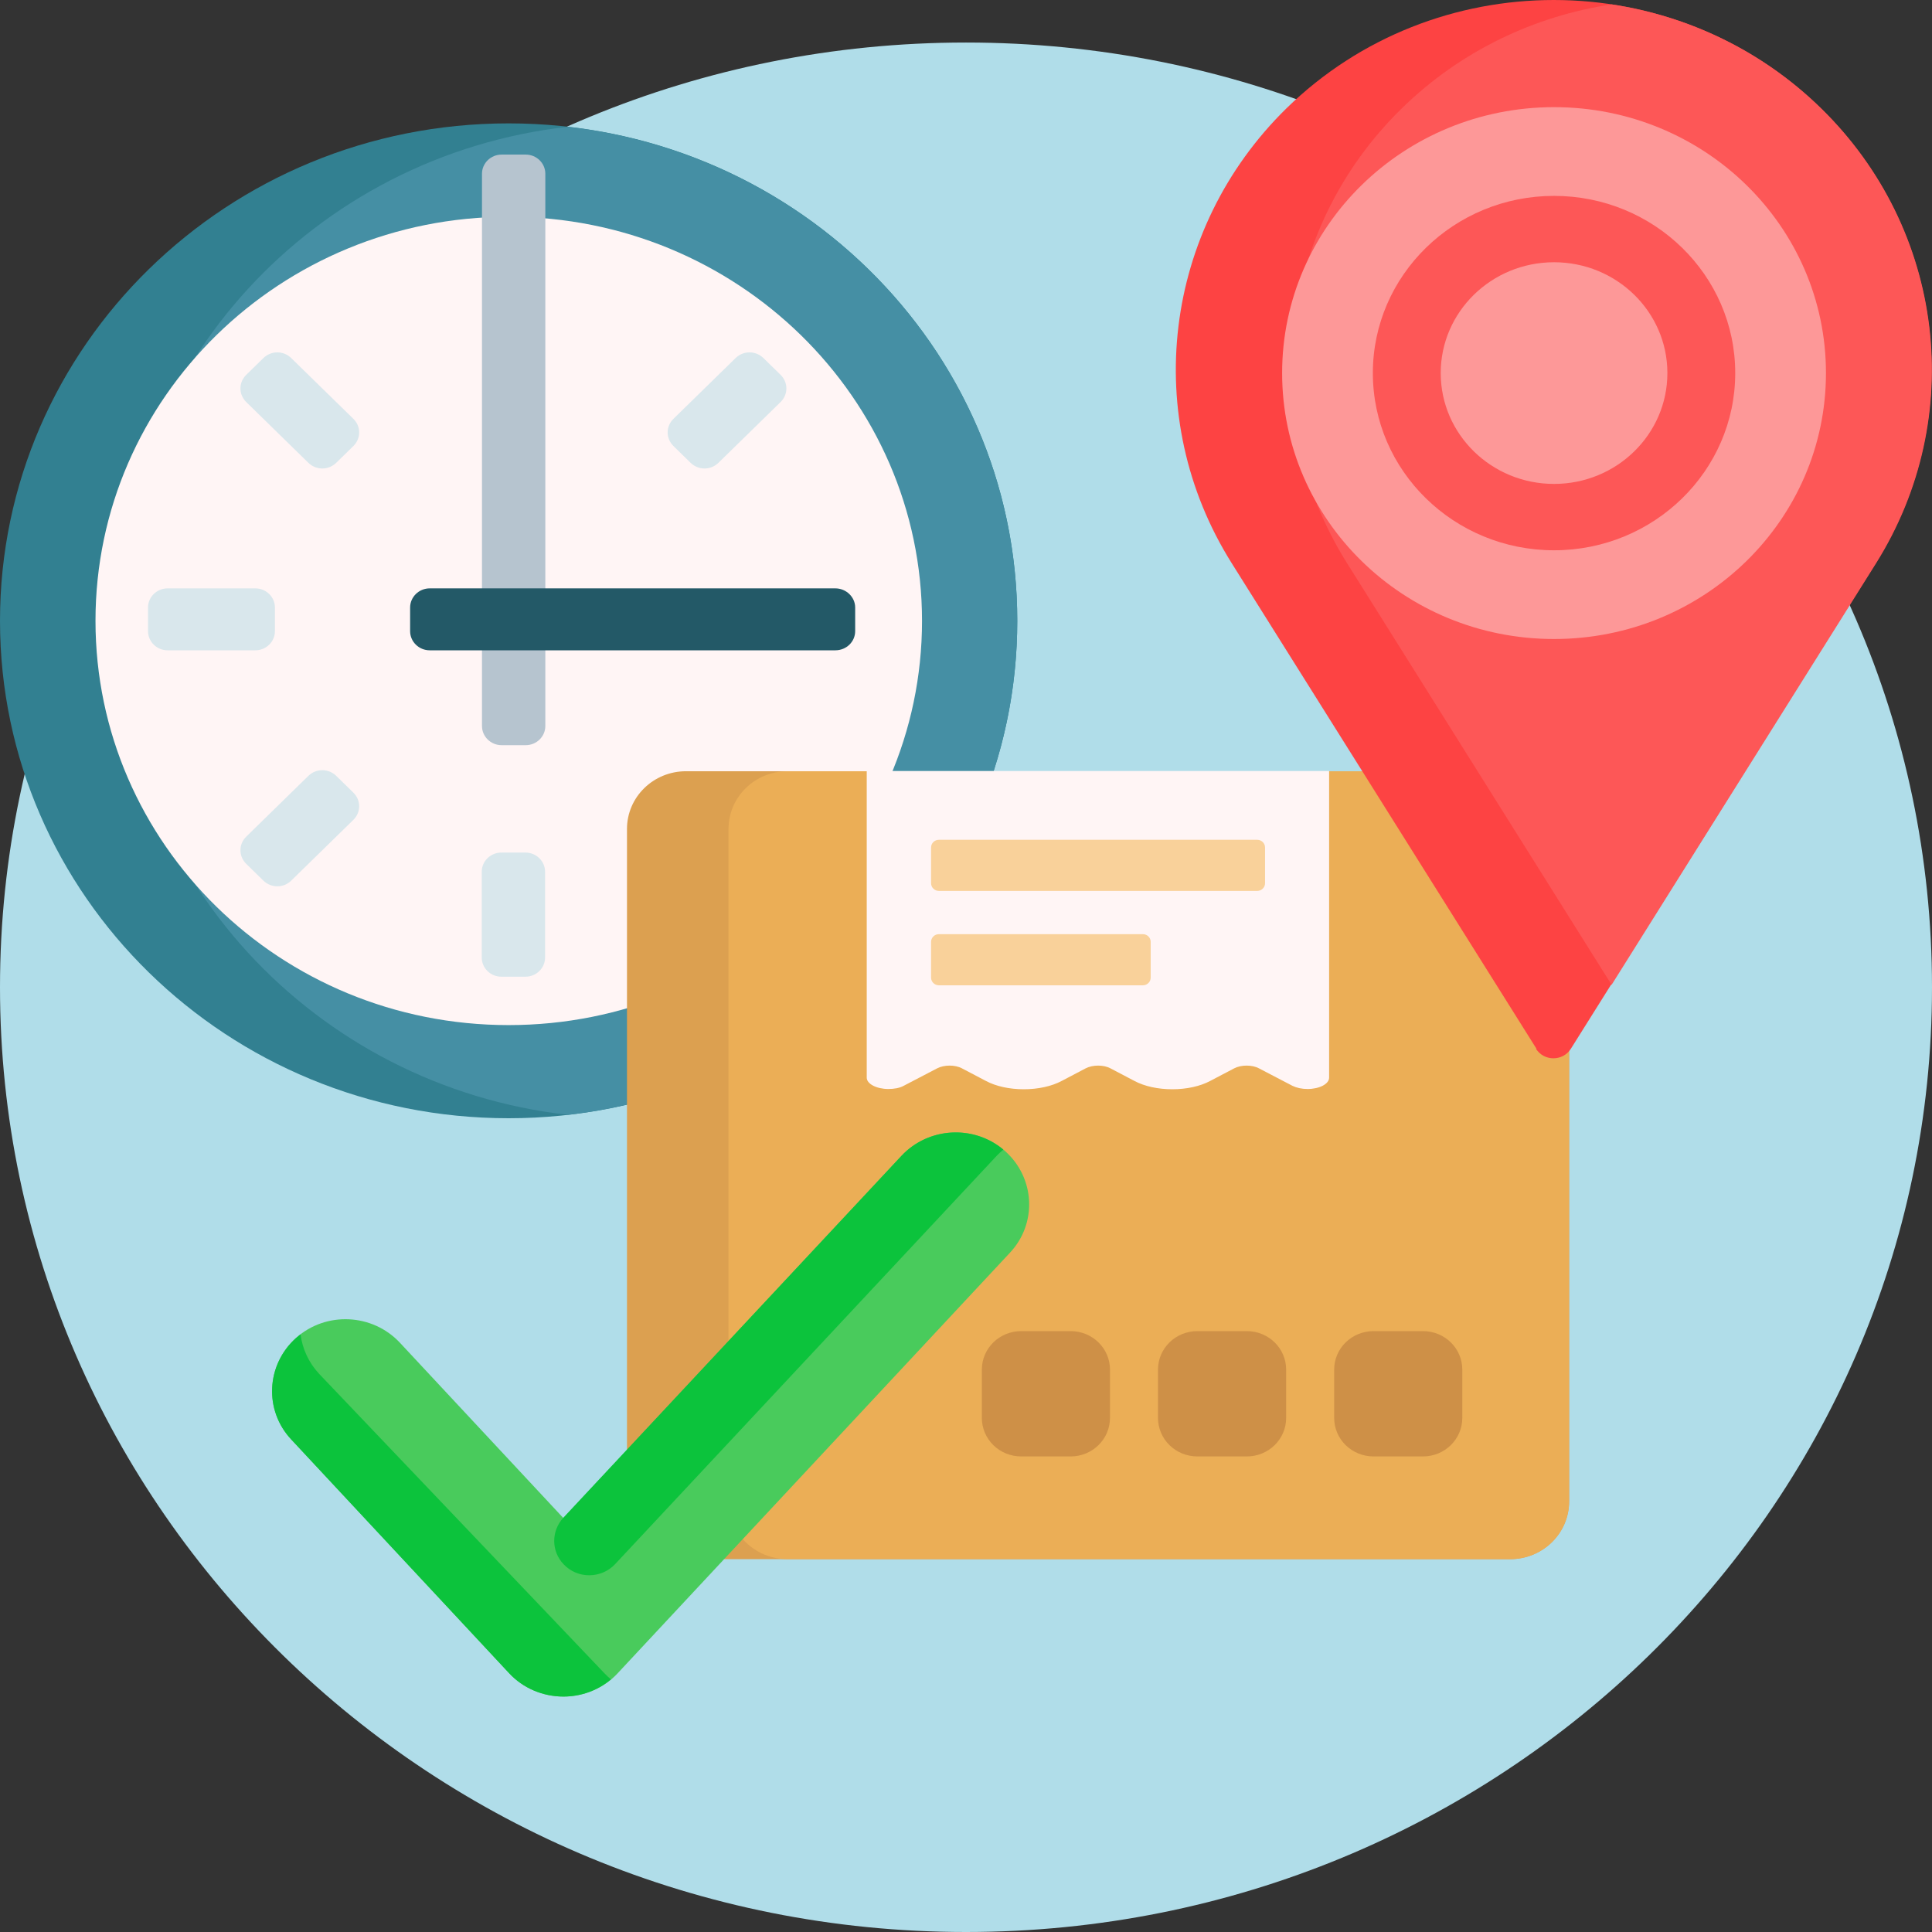
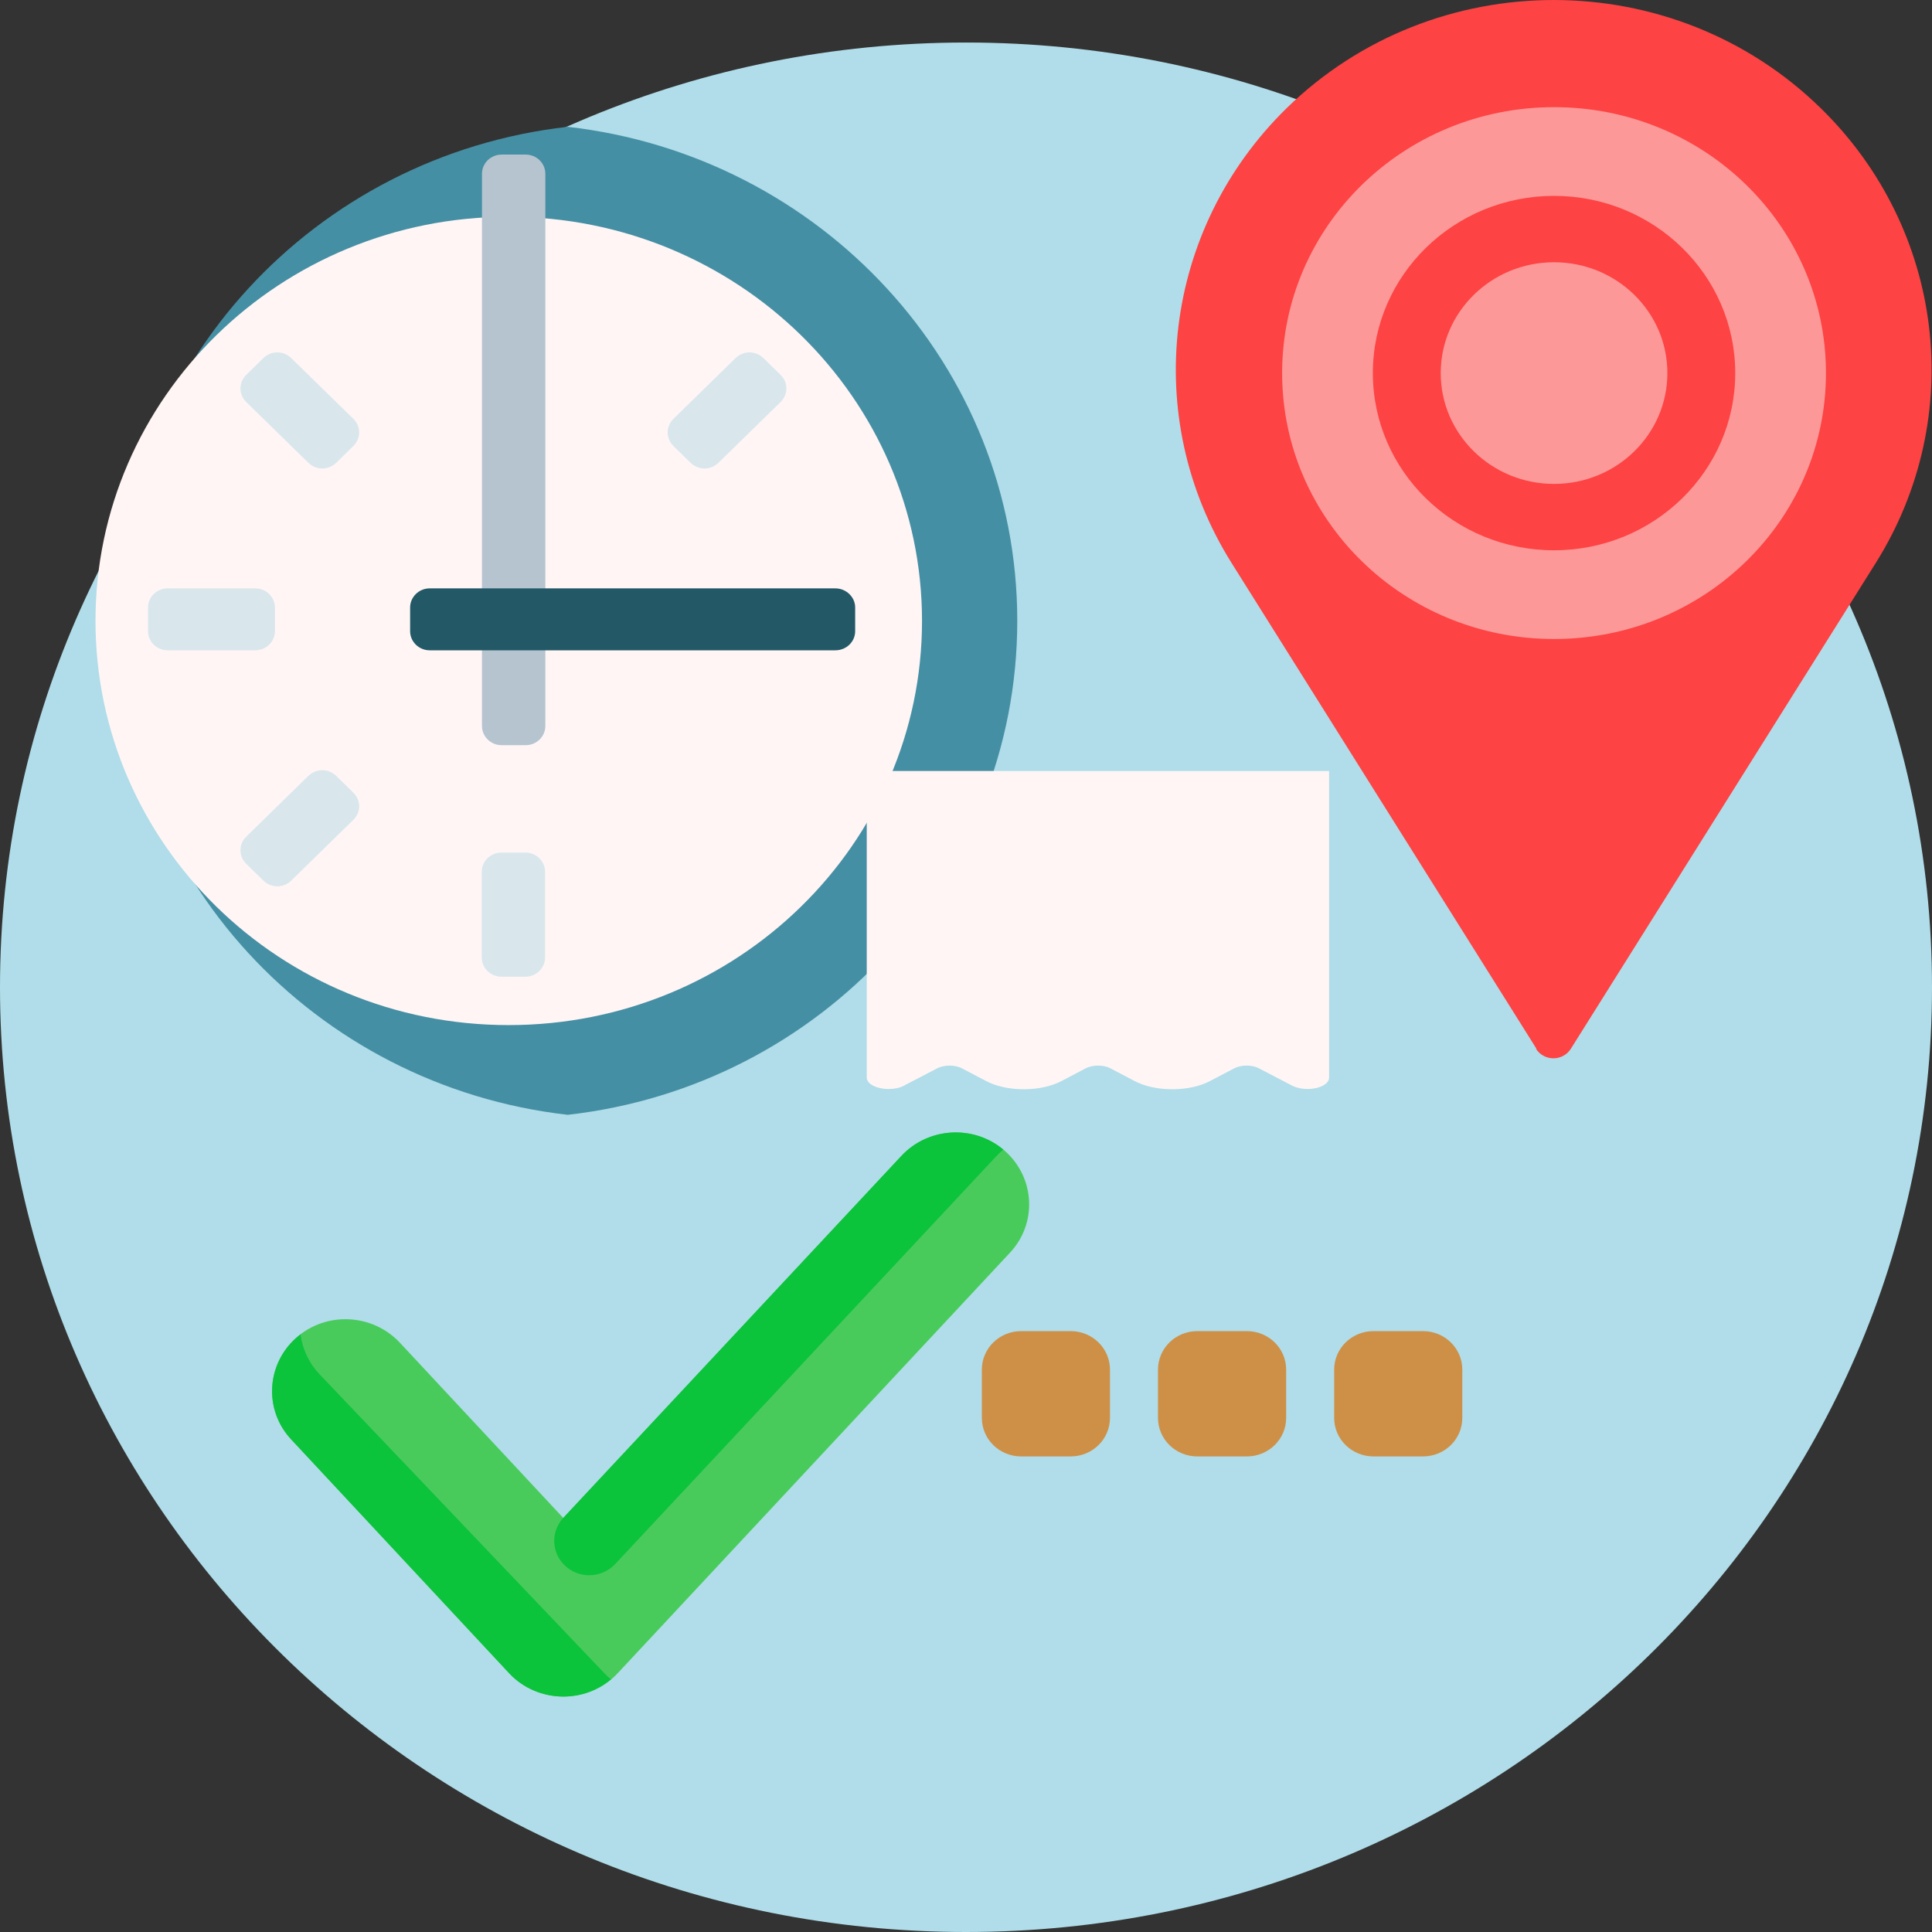
<svg xmlns="http://www.w3.org/2000/svg" width="80" height="80" viewBox="0 0 80 80" fill="none">
  <rect x="0" y="0" width="80" height="80" fill="#333333" stroke="none" />
  <g clip-path="url(#clip0_104_5580)">
    <path d="M80 40.88C80 62.486 62.092 80 40 80C17.908 80 0 62.486 0 40.88C0 19.275 17.908 1.761 40 1.761C62.092 1.761 80 19.275 80 40.88Z" fill="#B0DDE9" />
-     <path d="M42.123 25.707C42.123 37.084 32.695 46.304 21.061 46.304C9.428 46.304 0 37.084 0 25.707C0 14.329 9.428 5.109 21.061 5.109C32.695 5.109 42.123 14.329 42.123 25.707Z" fill="#328091" />
    <path d="M42.123 25.707C42.123 36.27 33.985 44.982 23.507 46.162C13.028 44.971 4.891 36.27 4.891 25.707C4.891 15.143 13.028 6.432 23.507 5.251C33.985 6.442 42.123 15.143 42.123 25.707Z" fill="#458FA4" />
    <path d="M38.179 25.707C38.179 34.947 30.52 42.447 21.061 42.447C11.602 42.447 3.954 34.947 3.954 25.707C3.954 16.466 11.613 8.976 21.061 8.976C30.51 8.976 38.179 16.466 38.179 25.717V25.707Z" fill="#FFF5F5" />
    <path d="M22.581 7.195V30.062C22.581 30.5 22.216 30.856 21.769 30.856H20.77C20.323 30.856 19.958 30.5 19.958 30.062V7.195C19.958 6.757 20.323 6.401 20.77 6.401H21.769C22.216 6.401 22.581 6.757 22.581 7.195Z" fill="#B6C4CF" />
    <path d="M34.589 26.928H17.794C17.346 26.928 16.982 26.572 16.982 26.134V25.157C16.982 24.72 17.346 24.363 17.794 24.363H34.589C35.036 24.363 35.411 24.72 35.411 25.157V26.134C35.411 26.572 35.047 26.928 34.589 26.928Z" fill="#235967" />
    <path d="M10.572 26.928H6.941C6.493 26.928 6.129 26.572 6.129 26.134V25.157C6.129 24.72 6.493 24.363 6.941 24.363H10.572C11.02 24.363 11.384 24.72 11.384 25.157V26.134C11.384 26.572 11.02 26.928 10.572 26.928ZM13.923 32.128C13.6 31.813 13.091 31.813 12.768 32.128L10.198 34.642C9.875 34.957 9.875 35.456 10.198 35.772L10.905 36.464C11.228 36.779 11.738 36.779 12.06 36.464L14.631 33.95C14.953 33.634 14.953 33.136 14.631 32.82L13.923 32.128ZM32.321 15.52L31.613 14.828C31.29 14.512 30.78 14.512 30.458 14.828L27.888 17.341C27.565 17.657 27.565 18.155 27.888 18.471L28.595 19.163C28.918 19.478 29.428 19.478 29.75 19.163L32.321 16.649C32.643 16.334 32.643 15.835 32.321 15.52ZM21.759 35.303H20.76C20.312 35.303 19.948 35.66 19.948 36.097V39.649C19.948 40.087 20.312 40.443 20.76 40.443H21.759C22.206 40.443 22.57 40.087 22.57 39.649V36.097C22.57 35.66 22.206 35.303 21.759 35.303ZM12.06 14.828C11.738 14.512 11.228 14.512 10.905 14.828L10.198 15.52C9.875 15.835 9.875 16.334 10.198 16.649L12.768 19.163C13.091 19.478 13.6 19.478 13.923 19.163L14.631 18.471C14.953 18.155 14.953 17.657 14.631 17.341L12.06 14.828Z" fill="#D9E7EC" />
-     <path d="M62.529 64.562H28.408C27.055 64.562 25.962 63.493 25.962 62.17V34.326C25.962 33.003 27.055 31.935 28.408 31.935H62.529C63.881 31.935 64.974 33.003 64.974 34.326V62.17C64.974 63.493 63.881 64.562 62.529 64.562Z" fill="#DCA050" />
-     <path d="M62.529 64.562H32.612C31.259 64.562 30.166 63.493 30.166 62.17V34.326C30.166 33.003 31.259 31.935 32.612 31.935H62.529C63.881 31.935 64.974 33.003 64.974 34.326V62.17C64.974 63.493 63.881 64.562 62.529 64.562Z" fill="#EBAE56" />
    <path d="M38.803 44.239L37.419 44.961C37.253 45.053 37.024 45.093 36.785 45.093C36.295 45.093 35.89 44.88 35.89 44.625V31.925H55.036V44.625C55.036 44.88 54.641 45.093 54.142 45.093C53.902 45.093 53.684 45.043 53.517 44.961L52.133 44.239C51.852 44.086 51.394 44.086 51.103 44.239L50.114 44.758C49.698 44.981 49.136 45.104 48.543 45.104C47.95 45.104 47.388 44.981 46.972 44.758L45.983 44.239C45.702 44.086 45.245 44.086 44.953 44.239L43.965 44.758C43.548 44.981 42.986 45.104 42.393 45.104C41.8 45.104 41.238 44.981 40.822 44.758L39.834 44.239C39.553 44.086 39.095 44.086 38.803 44.239Z" fill="#FFF5F5" />
-     <path d="M38.876 34.774H52.06C52.237 34.774 52.383 34.917 52.383 35.09V36.575C52.383 36.748 52.237 36.891 52.06 36.891H38.876C38.699 36.891 38.554 36.748 38.554 36.575V35.09C38.554 34.917 38.699 34.774 38.876 34.774ZM38.554 38.998V40.483C38.554 40.656 38.699 40.799 38.876 40.799H47.326C47.503 40.799 47.648 40.656 47.648 40.483V38.998C47.648 38.825 47.503 38.682 47.326 38.682H38.876C38.699 38.682 38.554 38.825 38.554 38.998Z" fill="#F9D19A" />
    <path d="M45.962 56.715V58.71C45.962 59.596 45.234 60.308 44.329 60.308H42.289C41.384 60.308 40.656 59.596 40.656 58.71V56.715C40.656 55.83 41.384 55.118 42.289 55.118H44.329C45.234 55.118 45.962 55.83 45.962 56.715ZM51.623 55.118H49.584C48.678 55.118 47.95 55.83 47.95 56.715V58.71C47.95 59.596 48.678 60.308 49.584 60.308H51.623C52.529 60.308 53.257 59.596 53.257 58.71V56.715C53.257 55.83 52.529 55.118 51.623 55.118ZM58.918 55.118H56.878C55.973 55.118 55.245 55.83 55.245 56.715V58.71C55.245 59.596 55.973 60.308 56.878 60.308H58.918C59.823 60.308 60.551 59.596 60.551 58.71V56.715C60.551 55.83 59.823 55.118 58.918 55.118Z" fill="#CE9047" />
    <path d="M63.621 43.425L50.999 23.315C47.211 17.28 48.158 9.495 53.267 4.488C59.386 -1.496 69.292 -1.496 75.401 4.488C80.52 9.495 81.457 17.28 77.669 23.315L65.047 43.425C64.714 43.954 63.933 43.954 63.6 43.425H63.621Z" fill="#FD4343" />
-     <path d="M66.733 40.779L55.775 23.315C51.987 17.28 52.924 9.495 58.044 4.488C60.489 2.096 63.548 0.662 66.733 0.183C69.906 0.662 72.966 2.096 75.411 4.488C80.531 9.495 81.467 17.28 77.69 23.315L66.733 40.779Z" fill="#FD5757" />
    <path d="M64.35 4.437C58.127 4.437 53.09 9.363 53.09 15.448C53.09 21.534 58.127 26.46 64.35 26.46C70.572 26.46 75.609 21.534 75.609 15.448C75.609 9.363 70.572 4.437 64.35 4.437ZM64.35 22.786C60.208 22.786 56.847 19.499 56.847 15.448C56.847 11.398 60.208 8.111 64.35 8.111C68.491 8.111 71.852 11.398 71.852 15.448C71.852 19.499 68.491 22.786 64.35 22.786ZM69.043 15.448C69.043 17.983 66.941 20.038 64.35 20.038C61.759 20.038 59.657 17.983 59.657 15.448C59.657 12.914 61.759 10.859 64.35 10.859C66.941 10.859 69.043 12.914 69.043 15.448Z" fill="#FD9898" />
    <path d="M41.821 51.871L25.578 69.284C25.005 69.905 24.183 70.251 23.33 70.251C22.477 70.251 21.654 69.894 21.082 69.284L12.06 59.606C10.926 58.395 11.02 56.512 12.258 55.403C13.496 54.293 15.421 54.385 16.556 55.596L23.33 62.862L37.326 47.862C38.46 46.651 40.385 46.559 41.623 47.668C42.862 48.778 42.955 50.66 41.821 51.871Z" fill="#49CB5C" />
    <path d="M41.54 47.607C41.446 47.689 41.353 47.77 41.259 47.872L25.473 64.765C24.901 65.376 23.913 65.386 23.34 64.775C22.82 64.236 22.82 63.391 23.33 62.842L37.326 47.862C38.439 46.671 40.302 46.569 41.54 47.597V47.607ZM25.026 69.284L13.215 56.888C12.778 56.42 12.518 55.84 12.445 55.25C12.383 55.301 12.32 55.352 12.258 55.403C11.02 56.512 10.926 58.395 12.06 59.606L21.082 69.284C21.654 69.905 22.477 70.251 23.33 70.251C24.058 70.251 24.755 69.996 25.297 69.538C25.203 69.457 25.109 69.375 25.016 69.274L25.026 69.284Z" fill="#0CC33C" />
  </g>
  <defs>
    <clipPath id="clip0_104_5580">
      <rect width="80" height="80" fill="white" />
    </clipPath>
  </defs>
</svg>